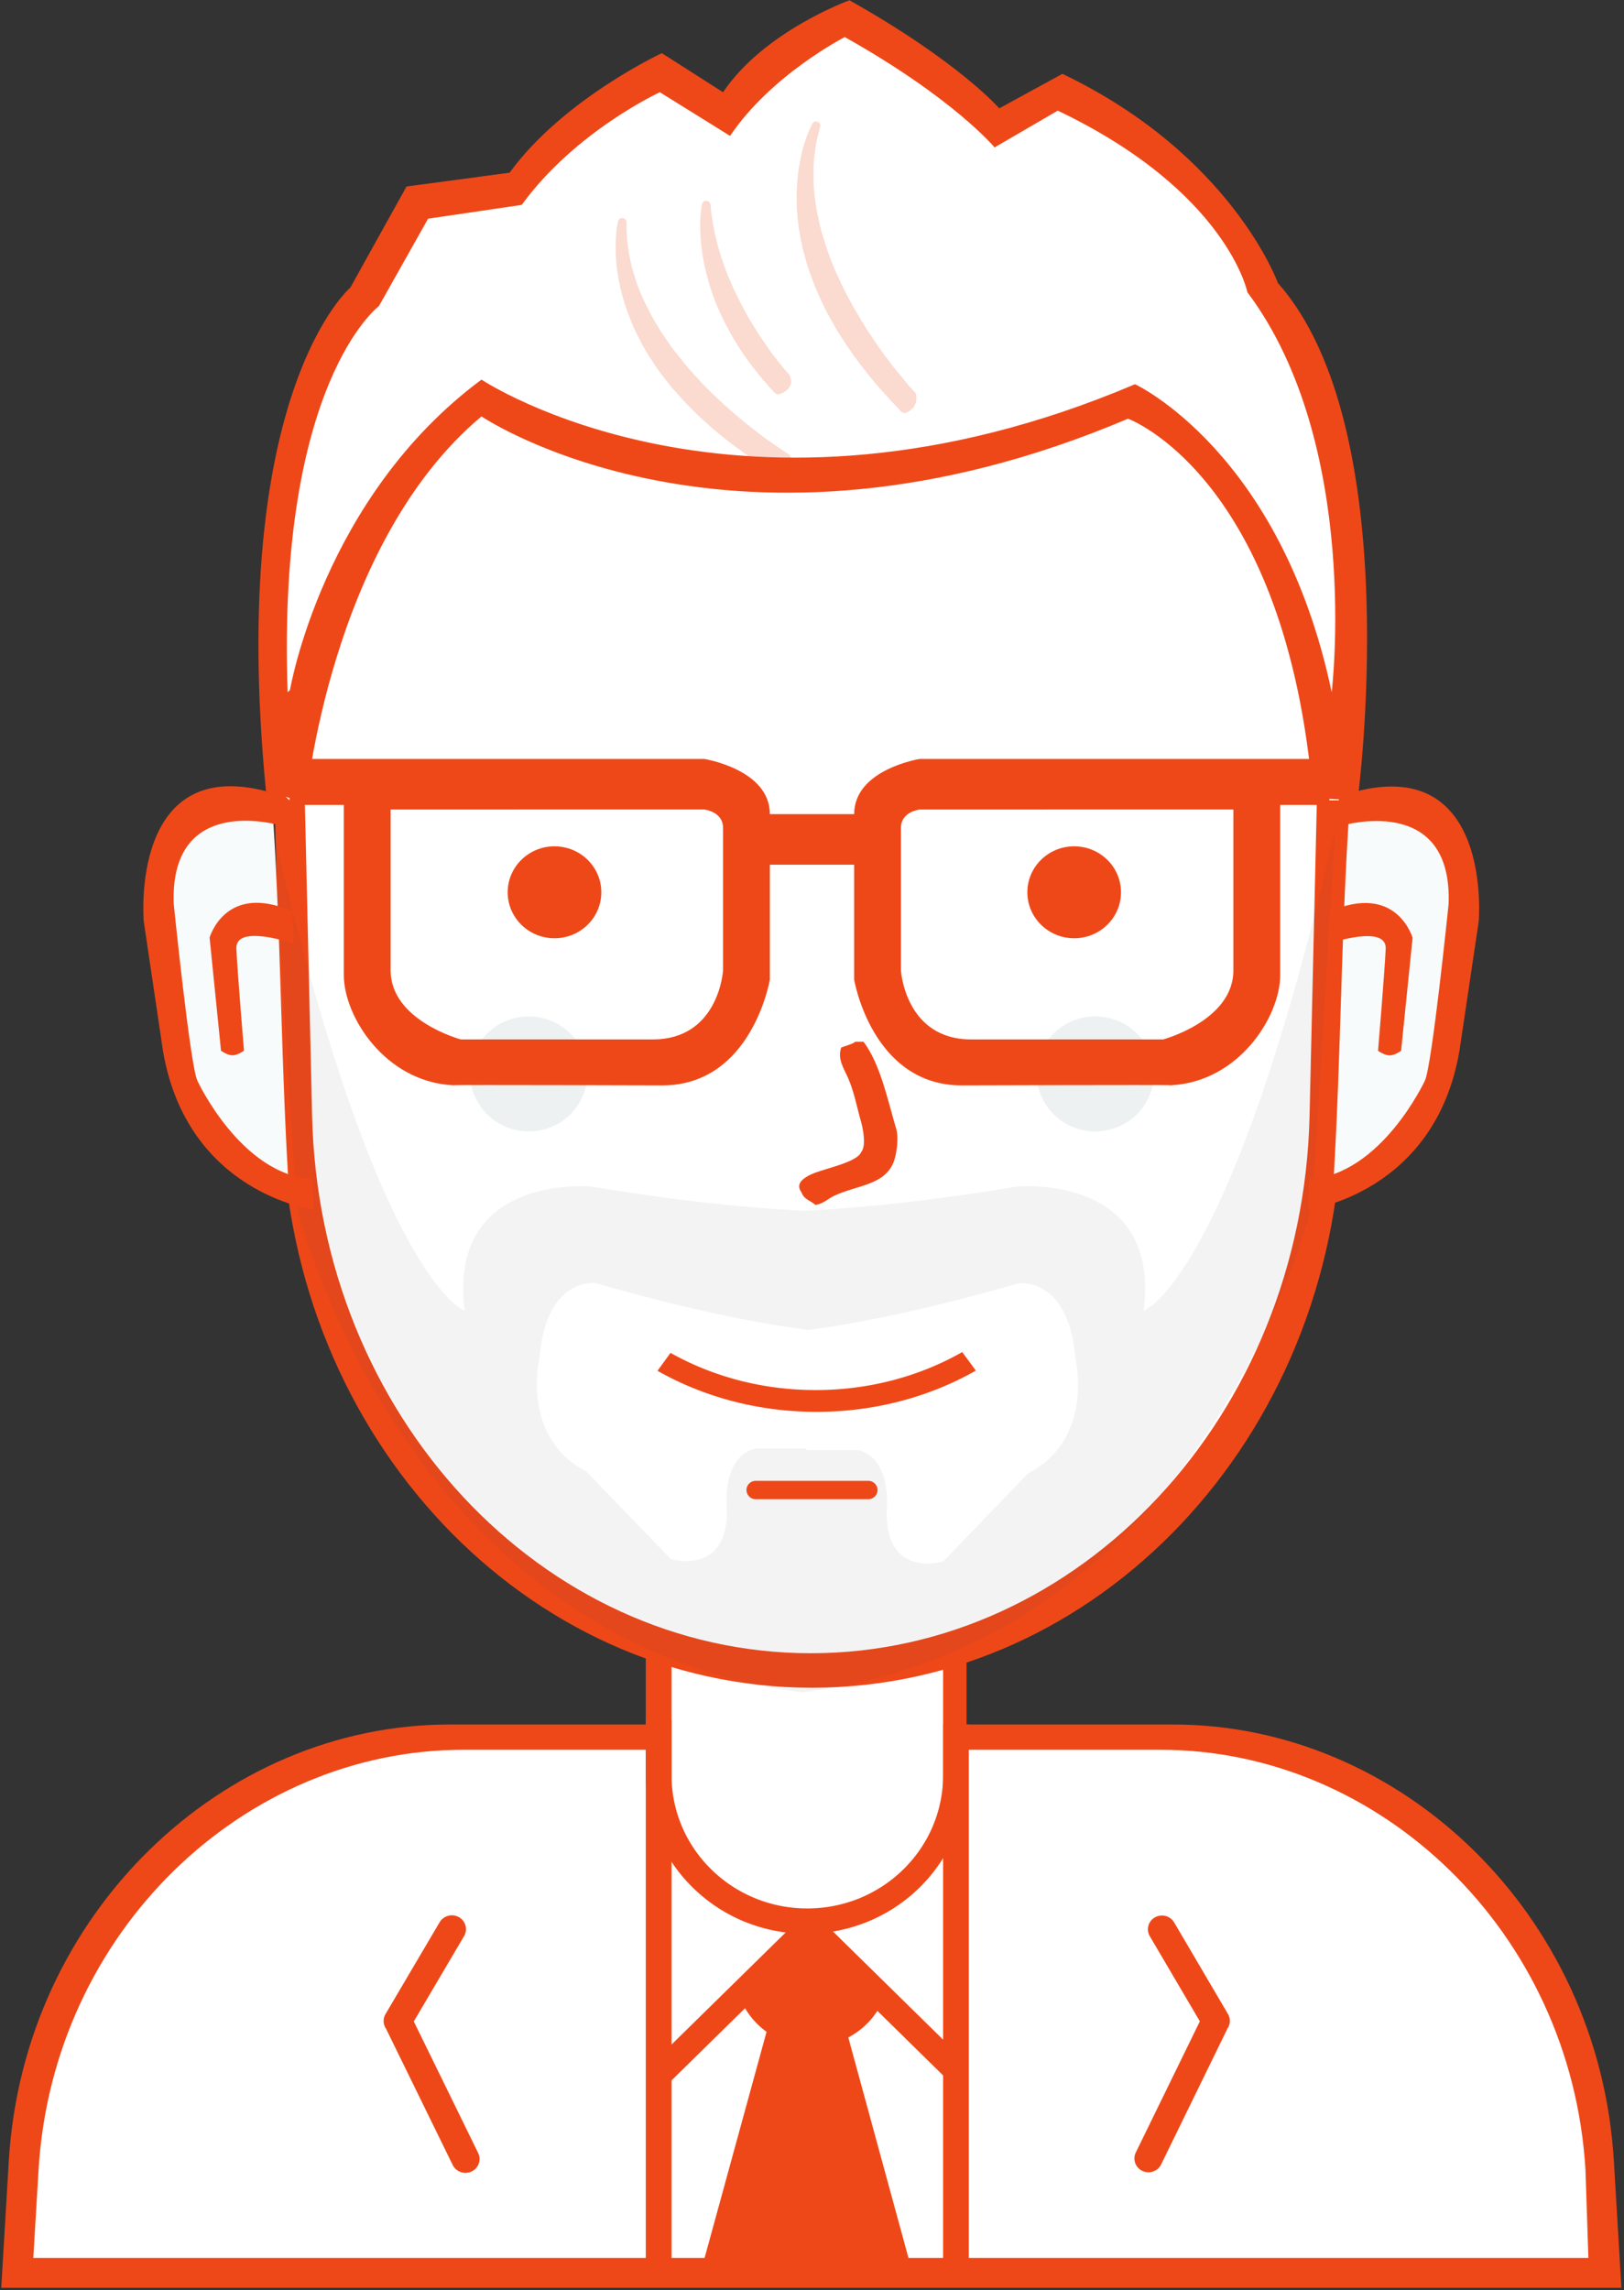
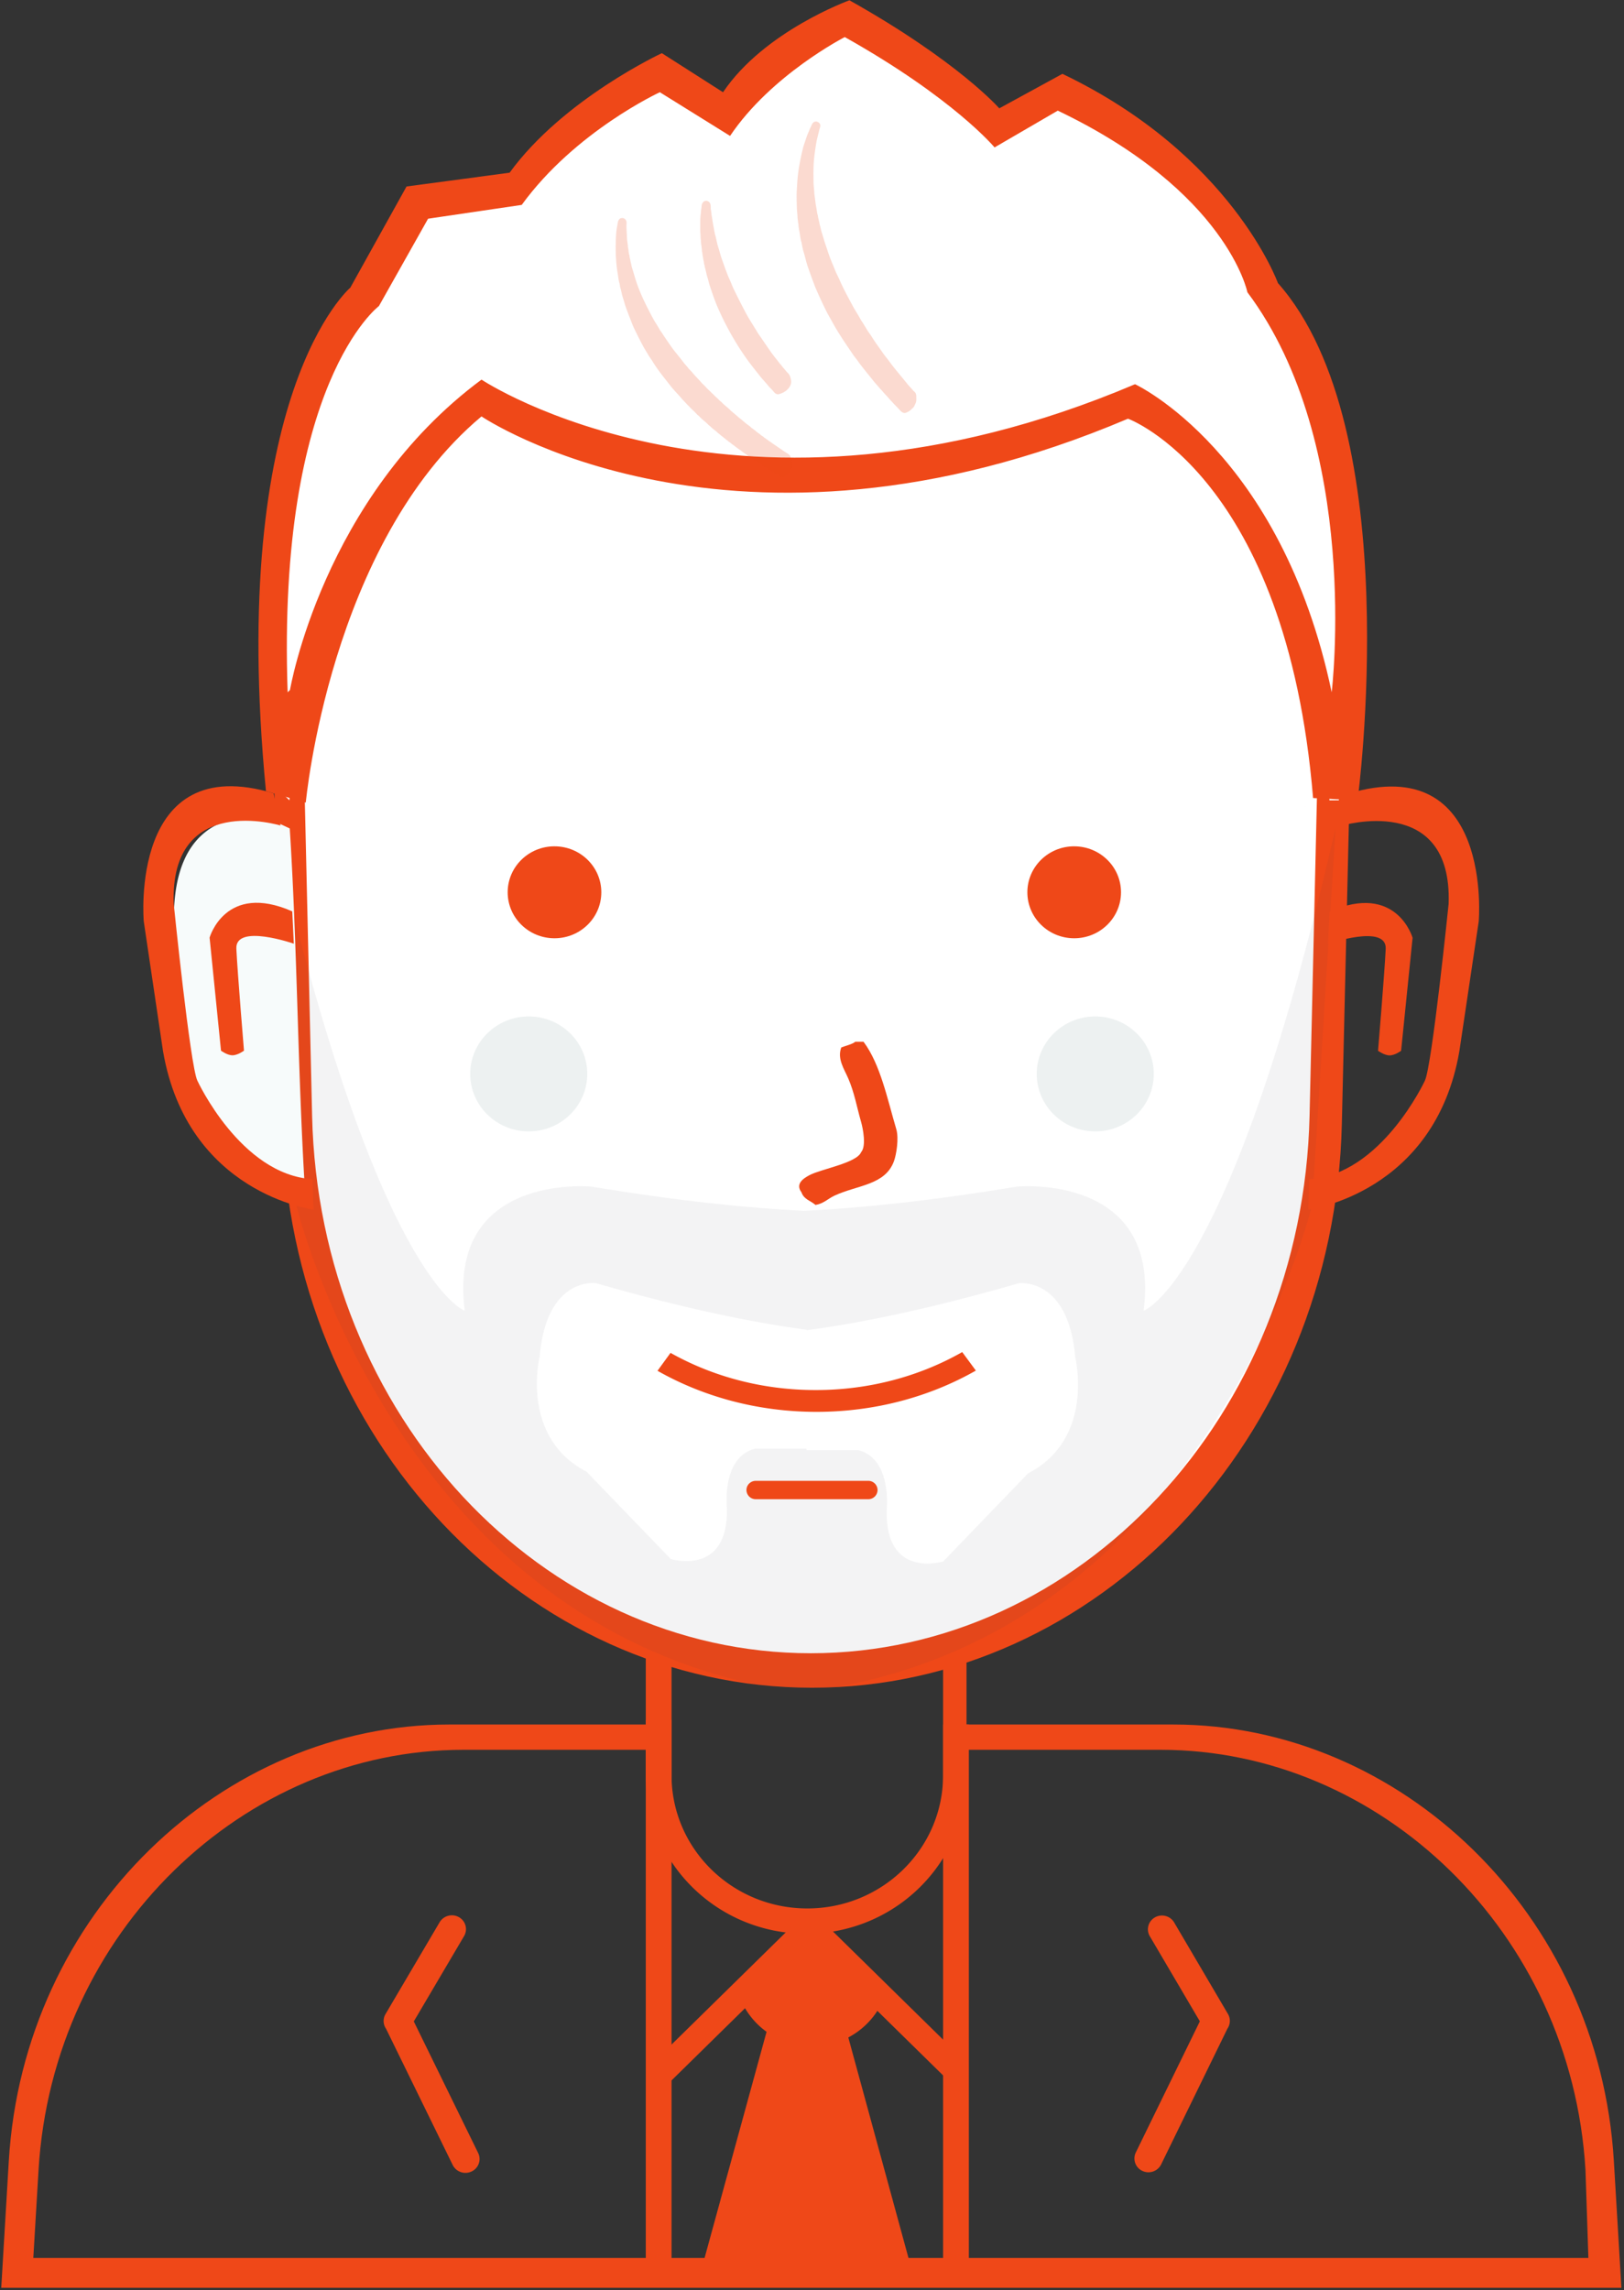
<svg xmlns="http://www.w3.org/2000/svg" width="100" height="141" viewBox="0 0 100 141">
  <rect x="0" y="0" width="100" height="141" fill="#333333" stroke="none" />
  <title>illustration-parents</title>
  <g fill="none" fill-rule="evenodd">
-     <path d="M1.014 140.336s-3.48-29.962 26.5-33.304h12.828v-5.804s9.025 3.806 18.163.425l.288 5.379h14.99s26.107 2.559 24.528 33.304H1.014z" fill="#FFF" />
    <path d="M98.061 140.863H.077l.465-7.806c.909-15.243 13.138-26.875 27.132-26.875h12.668v1.557H28.524c-13.488 0-25.274 11.197-26.15 25.868l-.323 5.416h95.756l-.179-5.416c-.875-14.671-12.661-25.868-26.149-25.868H59.514v-1.557h12.729c13.994 0 26.223 11.632 27.132 26.875l.465 7.806h-1.779z" fill="#EF4818" />
    <path d="M41.351 100.573v8.73c0 4.531 3.743 8.204 8.36 8.204 4.618 0 8.361-3.673 8.361-8.203v-8.55c.485-.146.966-.303 1.442-.473v9.082c0 5.358-4.421 9.7-9.874 9.7-5.454 0-9.874-4.342-9.874-9.7v-9.351c.522.202 1.051.389 1.585.561zm34.23 24.333l-4.083 8.363a.872.872 0 0 1-1.154.398.843.843 0 0 1-.406-1.133l3.944-8.076-3.081-5.241a.841.841 0 0 1 .316-1.16.874.874 0 0 1 1.182.31l3.315 5.64c.17.29.146.638-.033.899zm-51.81.008l4.105 8.389a.877.877 0 0 0 1.16.4.844.844 0 0 0 .408-1.137l-3.964-8.102 3.097-5.257a.843.843 0 0 0-.318-1.163.88.88 0 0 0-1.188.312l-3.333 5.656a.837.837 0 0 0 .033.902z" fill="#EF4818" />
    <path d="M39.766 105.9h1.585v34.397h-1.585v-34.398zm18.306.282h1.586v34.398h-1.586v-34.398z" fill="#EF4818" />
    <path d="M50.073 11.767c17.931 0 32.085 16.456 31.625 36.228l-.49 21.014c-.433 18.627-14.368 33.351-31.135 33.351-16.768 0-30.703-14.724-31.136-33.35l-.49-21.015c-.46-19.772 13.694-36.228 31.626-36.228z" fill="#FFF" />
    <path d="M83.138 47.343l-.512 21.868C82.17 88.595 67.57 103.918 50 103.918c-17.569 0-32.17-15.323-32.625-34.707l-.512-21.868C16.38 26.768 31.21 9.643 50 9.643s33.62 17.125 33.138 37.7zm-33.21-35.435c-17.686 0-31.646 16.328-31.192 35.945l.482 20.85c.428 18.482 14.173 33.091 30.71 33.091 16.538 0 30.283-14.609 30.71-33.09l.483-20.85c.454-19.618-13.506-35.946-31.193-35.946z" fill="#EF4818" />
    <path d="M80.797 74.191s-6.402 26.797-31.135 29.97l-.288.04c-24.733-3.213-31.135-30.01-31.135-30.01l-1.442-23.214c6.418 27.976 11.82 29.726 11.82 29.726-1.093-8.484 7.784-7.644 7.784-7.644 5.41.897 9.717 1.331 13.117 1.493 3.4-.162 7.707-.596 13.117-1.493 0 0 8.877-.84 7.784 7.644 0 0 5.402-1.75 11.82-29.726L80.797 74.19zm-14.586 9.39c-.42-4.991-3.484-4.568-3.484-4.568-5.448 1.574-9.724 2.449-13.065 2.893v-.032c-3.317-.441-7.563-1.309-12.973-2.87 0 0-3.043-.42-3.46 4.53 0 0-1.221 4.959 2.884 7.078l5.189 5.379s3.546 1.103 3.46-3.115c0 0-.362-3.145 1.729-3.68h3.171v.093h3.194C54.96 89.83 54.598 93 54.598 93c-.088 4.253 3.483 3.14 3.483 3.14l5.226-5.424c4.134-2.136 2.904-7.136 2.904-7.136z" fill="#3B434F" opacity=".059" />
    <path d="M46.54 91.178h6.92a.57.57 0 0 1 .576.566.571.571 0 0 1-.577.566h-6.918a.571.571 0 0 1-.577-.566c0-.313.258-.566.577-.566zm-6.054-6.775l.803-1.104c2.58 1.45 5.647 2.29 8.937 2.29 3.327 0 6.425-.859 9.024-2.339l.84 1.14c-2.827 1.608-6.196 2.541-9.813 2.541-3.608 0-6.968-.928-9.791-2.528z" fill="#EF4818" />
-     <path d="M16.827 50.532c-.004 0-.354-.274-1.015-.478a4.845 4.845 0 0 0-1.569-.21 4.695 4.695 0 0 0-1.163.175c-1.064.3-2.15 1.031-2.788 2.539-.32.754-.531 1.702-.587 2.888-.014.297-.018.609-.012.936.006.327.022.67.05 1.028.055.718.155 1.5.304 2.354-.004 0-.139 2.578.8 5.54.882 2.898 3.001 6.456 6.914 7.473-.45-7.358-.464-14.854-.934-22.245z" fill="#F7FBFB" />
+     <path d="M16.827 50.532a4.845 4.845 0 0 0-1.569-.21 4.695 4.695 0 0 0-1.163.175c-1.064.3-2.15 1.031-2.788 2.539-.32.754-.531 1.702-.587 2.888-.014.297-.018.609-.012.936.006.327.022.67.05 1.028.055.718.155 1.5.304 2.354-.004 0-.139 2.578.8 5.54.882 2.898 3.001 6.456 6.914 7.473-.45-7.358-.464-14.854-.934-22.245z" fill="#F7FBFB" />
    <path d="M17.273 50.829s-6.816-2.074-6.577 4.807c0 0 1.015 9.979 1.456 10.899 0 0 2.677 5.81 7.095 6.067 4.318.252 0 0 0 0l.054 1.873s-7.766-.978-9.265-9.766l-1.184-7.983s-.92-10.565 7.996-7.879c8.686 2.617 0 0 0 0l.425 1.982" fill="#EF4818" />
    <path d="M15.023 64.692s-.381.284-.71.284c-.327 0-.704-.284-.704-.284l-.703-6.961s.97-3.428 5.09-1.616l.096 1.99s-3.613-1.258-3.538.309c.072 1.508.47 6.278.47 6.278z" fill="#EF4818" />
-     <path d="M83.045 50.548c.004 0 .356-.274 1.02-.478a4.889 4.889 0 0 1 1.575-.21 4.737 4.737 0 0 1 1.168.175c1.069.301 2.16 1.031 2.8 2.538.322.753.534 1.7.59 2.886.014.297.018.608.012.935-.006.327-.023.67-.05 1.028-.056.717-.156 1.5-.305 2.352.003 0 .14 2.576-.804 5.537-.886 2.895-3.015 6.451-6.945 7.468.452-7.354.467-14.845.94-22.23z" fill="#F7FBFB" />
    <path d="M82.595 50.845s6.847-2.073 6.606 4.804c0 0-1.02 9.972-1.462 10.89 0 0-2.689 5.807-7.126 6.064-4.337.252 0 0 0 0l-.054 1.872s7.8-.977 9.305-9.76l1.19-7.977s.923-10.558-8.032-7.873c-8.724 2.615 0 0 0 0l-.427 1.98" fill="#EF4818" />
    <path d="M84.855 64.699s.383.283.712.283c.33 0 .708-.283.708-.283l.707-6.957s-.975-3.426-5.112-1.615l-.098 1.99s3.63-1.258 3.555.308c-.073 1.507-.472 6.274-.472 6.274zm-32.188-.558h.504c1.043 1.391 1.468 3.529 2.018 5.38.17.573.005 1.576-.144 1.98-.547 1.486-2.263 1.46-3.676 2.124-.38.179-.661.487-1.153.566-.32-.277-.707-.331-.865-.778-.389-.527.113-.855.505-1.062.711-.375 2.908-.744 3.171-1.415.325-.364.11-1.457 0-1.84-.28-.983-.413-1.804-.793-2.69-.252-.589-.694-1.21-.432-1.91.217-.093.687-.197.865-.355zM34.144 52.11c1.592 0 2.883 1.267 2.883 2.83 0 1.564-1.29 2.831-2.883 2.831-1.592 0-2.883-1.267-2.883-2.83 0-1.564 1.291-2.832 2.883-2.832zm32 0c1.592 0 2.883 1.267 2.883 2.83 0 1.564-1.29 2.831-2.883 2.831-1.592 0-2.883-1.267-2.883-2.83 0-1.564 1.291-2.832 2.883-2.832z" fill="#EF4818" />
    <path d="M67.441 62.584c1.99 0 3.604 1.584 3.604 3.539 0 1.954-1.613 3.539-3.604 3.539-1.99 0-3.603-1.585-3.603-3.54 0-1.954 1.613-3.538 3.603-3.538zm-34.882 0c1.99 0 3.603 1.584 3.603 3.539 0 1.954-1.613 3.539-3.603 3.539-1.99 0-3.604-1.585-3.604-3.54 0-1.954 1.613-3.538 3.604-3.538z" fill="#EDF1F1" />
-     <path d="M78.829 49.561v10.475c0 2.56-2.543 6.554-6.686 6.783-.609-.028-12.918.012-12.918.012-5.533 0-6.63-6.512-6.63-6.512v-7.077h-5.19v7.077s-1.097 6.512-6.63 6.512c0 0-12.31-.04-12.918-.012-4.143-.229-6.686-4.223-6.686-6.783V49.561H16.56v-2.83h26.81s4.036.64 4.036 3.396h5.19c0-2.757 4.036-3.397 4.036-3.397h26.81v2.831H78.83zm-34.306 1.416c0-1.01-1.154-1.133-1.154-1.133H24.054v9.909c0 3.087 4.324 4.247 4.324 4.247h11.82c4.067 0 4.325-4.247 4.325-4.247v-8.776zm31.423-1.133H56.63s-1.154.124-1.154 1.133v8.776S55.735 64 59.802 64h11.82s4.324-1.16 4.324-4.247v-9.909zM71.91 66.831c.079-.002.155-.008.233-.012.065.003 0 .007-.233.012zm-44.053-.012c.078.004.154.01.233.012-.233-.005-.298-.009-.233-.012z" fill="#EF4818" />
    <path d="M29.649 24.648s15.472 10.335 39.81 0c0 0 10.765 4.815 12.404 24.63h.578s2.227-16.394-2.008-26.848c-.748-1.846-1.698-3.507-2.897-4.86 0 0-1.967-6.9-12.404-11.89l-3.75 2.265s-2.52-3.028-9.232-6.795c0 0-4.964 2.172-7.5 5.945l-4.04-2.548s-5.643 2.537-8.943 7.078l-6.058.85-3.173 5.661s-7.575 5.993-5.194 30.576l.578.566s1.112-17.051 11.828-24.63z" fill="#FFF" />
    <path d="M83.595 49.278l-2.74-.141C79.214 29.32 69.458 25.78 69.458 25.78c-24.338 10.336-39.81-.141-39.81-.141-9.36 7.84-10.819 23.78-10.819 23.78l-2.452-.707c-2.38-24.583 5.194-31 5.194-31l3.462-6.229 6.346-.849c3.3-4.54 9.375-7.36 9.375-7.36l3.768 2.406C47.059 1.907 52.306.018 52.306.018c6.712 3.766 9.226 6.653 9.226 6.653l3.888-2.124C75.857 9.537 78.69 17.43 78.69 17.43c7.987 9.01 4.905 31.85 4.905 31.85zM76.81 17.995s-1.239-6.193-11.676-11.183l-3.892 2.265S58.73 6.05 52.018 2.283c0 0-4.526 2.313-7.063 6.086l-4.324-2.69s-5.205 2.396-8.505 6.937l-5.766.85-3.027 5.378s-6.287 4.716-5.621 23.781l.144-.141s2-11.851 11.793-19.11c0 0 15.904 10.619 40.242.283 0 0 8.992 4.153 12.109 18.968 0 0 1.85-15.238-5.19-24.63zM45.608 122.753l4.054-4.313 4.392 4.313-2.365 2.322 3.716 14.93H43.92l4.054-14.93-2.365-2.322z" fill="#EF4818" />
    <path d="M54.628 140.234l-4.086-14.975.85-.25.563-.588 4.322 15.838-1.649-.025zm-11.525-.177l4.266-15.563.275.232.865.566.285.028-4.046 14.762-1.645-.025z" fill="#EF4818" />
    <path d="M59.509 126.995l-1.122 1.101-4.362-4.284A4.77 4.77 0 0 1 50 126a4.766 4.766 0 0 1-4.123-2.35l-4.554 4.473-1.124-1.104 8.965-8.805.702-.638.7.638 8.943 8.781zm-12.75-4.21a3.535 3.535 0 0 0 3.169 1.94c1.36 0 2.539-.757 3.128-1.864l-3.187-3.13-3.11 3.054z" fill="#EF4818" />
    <path d="M50.385 7.522c.212.155.107.298.06.492-.068.29-.15.575-.195.864-.07.437-.133.874-.151 1.305-.016.363-.01.724-.003 1.083.004.208.04.415.045.622.002.083.025.166.028.25l.015.07c.003.105.032.206.035.312l.052.287c.026.152.039.31.086.458l.016.114c.037.117.05.239.087.357l.008.07c.055.17.08.348.134.517.09.274.161.55.26.823.064.182.12.372.185.554.116.325.258.643.386.964.078.196.182.376.265.571.236.551.539 1.093.828 1.633.094.175.196.336.3.506.066.109.135.23.196.343.034.062.076.109.113.169l.244.402c.072.122.154.226.234.344.086.128.172.272.259.4.152.223.313.439.463.659.157.229.332.431.498.657.32.437.695.856 1.041 1.295.104.131.227.246.33.373.052.064.139.12.174.186.014.027.022.069.032.1.016.049.012.11.012.162.002.084.006.169-.01.257-.015.09-.073.19-.112.28a.513.513 0 0 1-.15.17c-.036.03-.051.057-.088.086a.985.985 0 0 1-.311.167c-.11.032-.251-.064-.338-.166-.151-.178-.34-.342-.485-.52-.032-.039-.066-.056-.096-.094-.168-.208-.374-.404-.54-.609-.037-.047-.079-.073-.115-.12-.129-.164-.28-.312-.41-.48-.328-.42-.68-.826-.976-1.25-.07-.098-.144-.177-.212-.276-.48-.703-.96-1.395-1.344-2.111-.101-.189-.213-.36-.308-.55a28.47 28.47 0 0 1-.748-1.616c-.03-.071-.053-.15-.08-.223-.126-.325-.24-.647-.353-.973-.114-.329-.18-.672-.286-1.002-.022-.07-.03-.145-.052-.216l-.01-.077c-.024-.078-.027-.16-.05-.236-.059-.18-.077-.377-.108-.563-.03-.175-.071-.355-.076-.534l-.02-.098c-.004-.116-.034-.231-.037-.346-.005-.2-.037-.4-.041-.6-.005-.25-.015-.499-.013-.747.001-.25.022-.493.037-.744.04-.681.166-1.365.334-2.07.06-.256.158-.506.24-.762.056-.176.145-.347.209-.521.016-.045.042-.073.06-.118.038-.099.087-.22.18-.284a.278.278 0 0 1 .186-.03c.034.01.055.035.086.034zm-6.765 4.88c.154.109.142.269.145.403.004.14.045.279.049.42l.05.291c.002.079.022.153.035.23.014.08.02.16.044.237l.045.262c.025.077.027.16.052.235.074.234.103.483.179.716.08.248.14.504.227.75.115.322.227.646.352.965.063.164.14.317.207.48.052.124.102.26.161.382.246.506.5 1.011.77 1.516.214.399.47.78.704 1.174.072.121.154.225.234.344.18.266.373.544.559.815.175.257.385.496.57.747.03.04.065.063.094.104.093.133.215.26.318.39.052.066.117.111.164.18.103.15.167.428.118.602-.085.302-.38.505-.606.582-.068.024-.175.066-.248.044-.117-.034-.191-.136-.26-.22-.087-.108-.19-.187-.275-.296-.157-.2-.342-.38-.5-.582-.33-.423-.667-.832-.96-1.263a17.715 17.715 0 0 1-1.678-3.039c-.182-.429-.328-.872-.475-1.308-.052-.156-.08-.322-.13-.477-.07-.213-.1-.432-.167-.644l-.011-.084c-.011-.047-.027-.093-.035-.14l-.017-.121c-.026-.08-.032-.162-.046-.244-.013-.079-.034-.156-.036-.237l-.03-.156c-.007-.213-.059-.42-.063-.635-.001-.05-.018-.103-.019-.154-.005-.204-.025-.41-.024-.614 0-.233-.002-.47.013-.703.006-.091.022-.178.027-.27.004-.1.022-.197.036-.302.008-.062.008-.136.027-.199.02-.063.085-.166.147-.192a.32.32 0 0 1 .167-.024c.034.01.056.036.086.035zm-5.169 1.058c.173.124.125.28.124.433-.002.245.023.49.03.733.004.194.055.387.06.582l.036.185c.003.108.027.247.06.35l.009.077c.01.06.023.119.041.177l.014.1c.044.138.058.287.103.424.107.33.193.666.31.995.255.712.605 1.403.976 2.096.122.227.273.438.395.663.053.096.122.174.18.266.158.254.342.508.514.76.239.348.53.666.783 1.01.09.122.201.227.288.344.077.104.176.181.258.284.163.202.368.395.54.597.1.117.219.211.315.324.108.125.244.226.35.347l.08.07c.108.125.26.237.371.363.048.053.104.078.153.132.156.175.377.317.538.493.046.05.107.085.148.13l.052.036c.055.061.142.117.198.178l.056.04c.092.1.234.179.327.28l.073.051c.119.129.306.22.426.35l.162.12c.026.029.083.053.114.087.082.088.22.158.308.242.053.05.135.084.18.132.038.042.109.07.143.107l.339.238c.266.187.532.362.79.542.122.084.274.151.35.257.042.06.059.146.081.212.05.147.071.322.03.482-.014.049-.04.082-.058.133a.695.695 0 0 1-.17.286c-.057.05-.117.117-.181.16-.1.068-.207.032-.328-.017l-.116-.075c-.185-.078-.358-.245-.543-.324-.036-.015-.073-.053-.103-.065l-.185-.124c-.068-.029-.13-.099-.206-.131-.064-.027-.13-.078-.192-.122l-.07-.05c-.061-.025-.135-.081-.192-.121l-.252-.177c-.09-.038-.19-.127-.276-.187-.071-.05-.168-.104-.222-.162l-.147-.104a4.14 4.14 0 0 1-.293-.218l-.148-.104c-.07-.077-.194-.135-.265-.211l-.1-.07c-.05-.056-.14-.105-.19-.16l-.087-.06c-.04-.043-.11-.088-.148-.13l-.07-.049c-.135-.148-.333-.259-.465-.404l-.124-.1c-.171-.188-.402-.34-.567-.525-.045-.05-.095-.074-.14-.124-.152-.174-.346-.329-.493-.5-.024-.028-.048-.035-.072-.063-.069-.082-.158-.166-.225-.248-.031-.039-.065-.055-.096-.093-.232-.288-.505-.545-.73-.833-.398-.511-.813-1.01-1.128-1.536-.071-.12-.156-.22-.225-.338-.123-.21-.257-.418-.372-.633a27.73 27.73 0 0 1-.512-1.014c-.116-.238-.207-.494-.302-.737a22.32 22.32 0 0 1-.223-.593c-.07-.197-.12-.401-.186-.6-.067-.201-.094-.415-.159-.618-.024-.077-.022-.174-.046-.25-.06-.19-.075-.396-.109-.59-.141-.83-.156-1.68-.094-2.543.015-.2.057-.388.09-.592.015-.092.046-.21.151-.279a.34.34 0 0 1 .178-.029c.032.008.057.035.086.035z" fill="#EF4818" opacity=".2" />
  </g>
</svg>